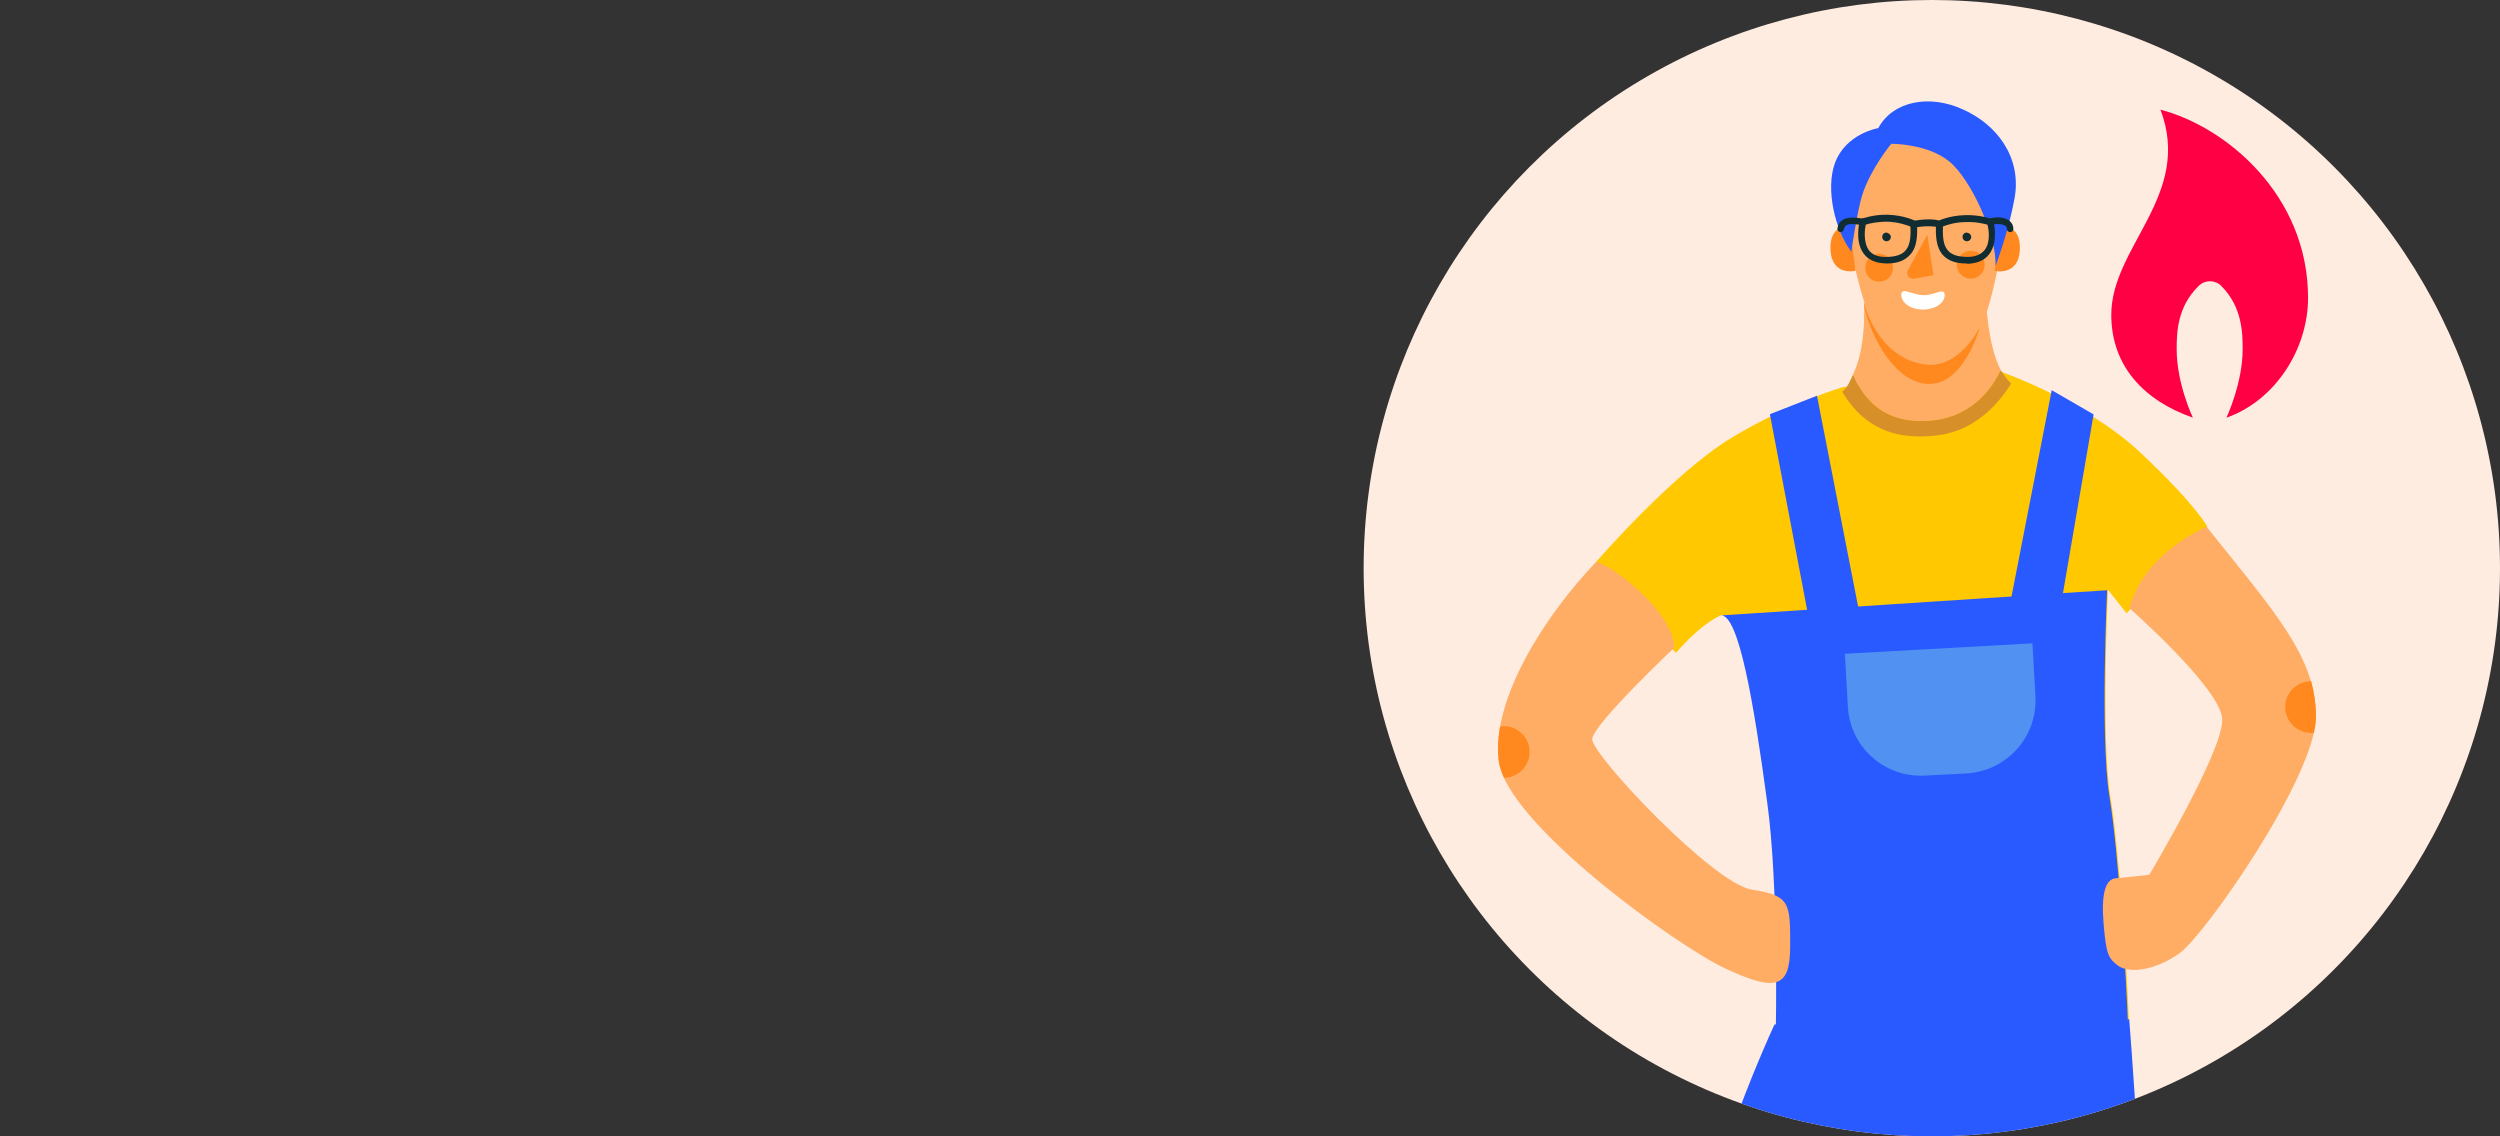
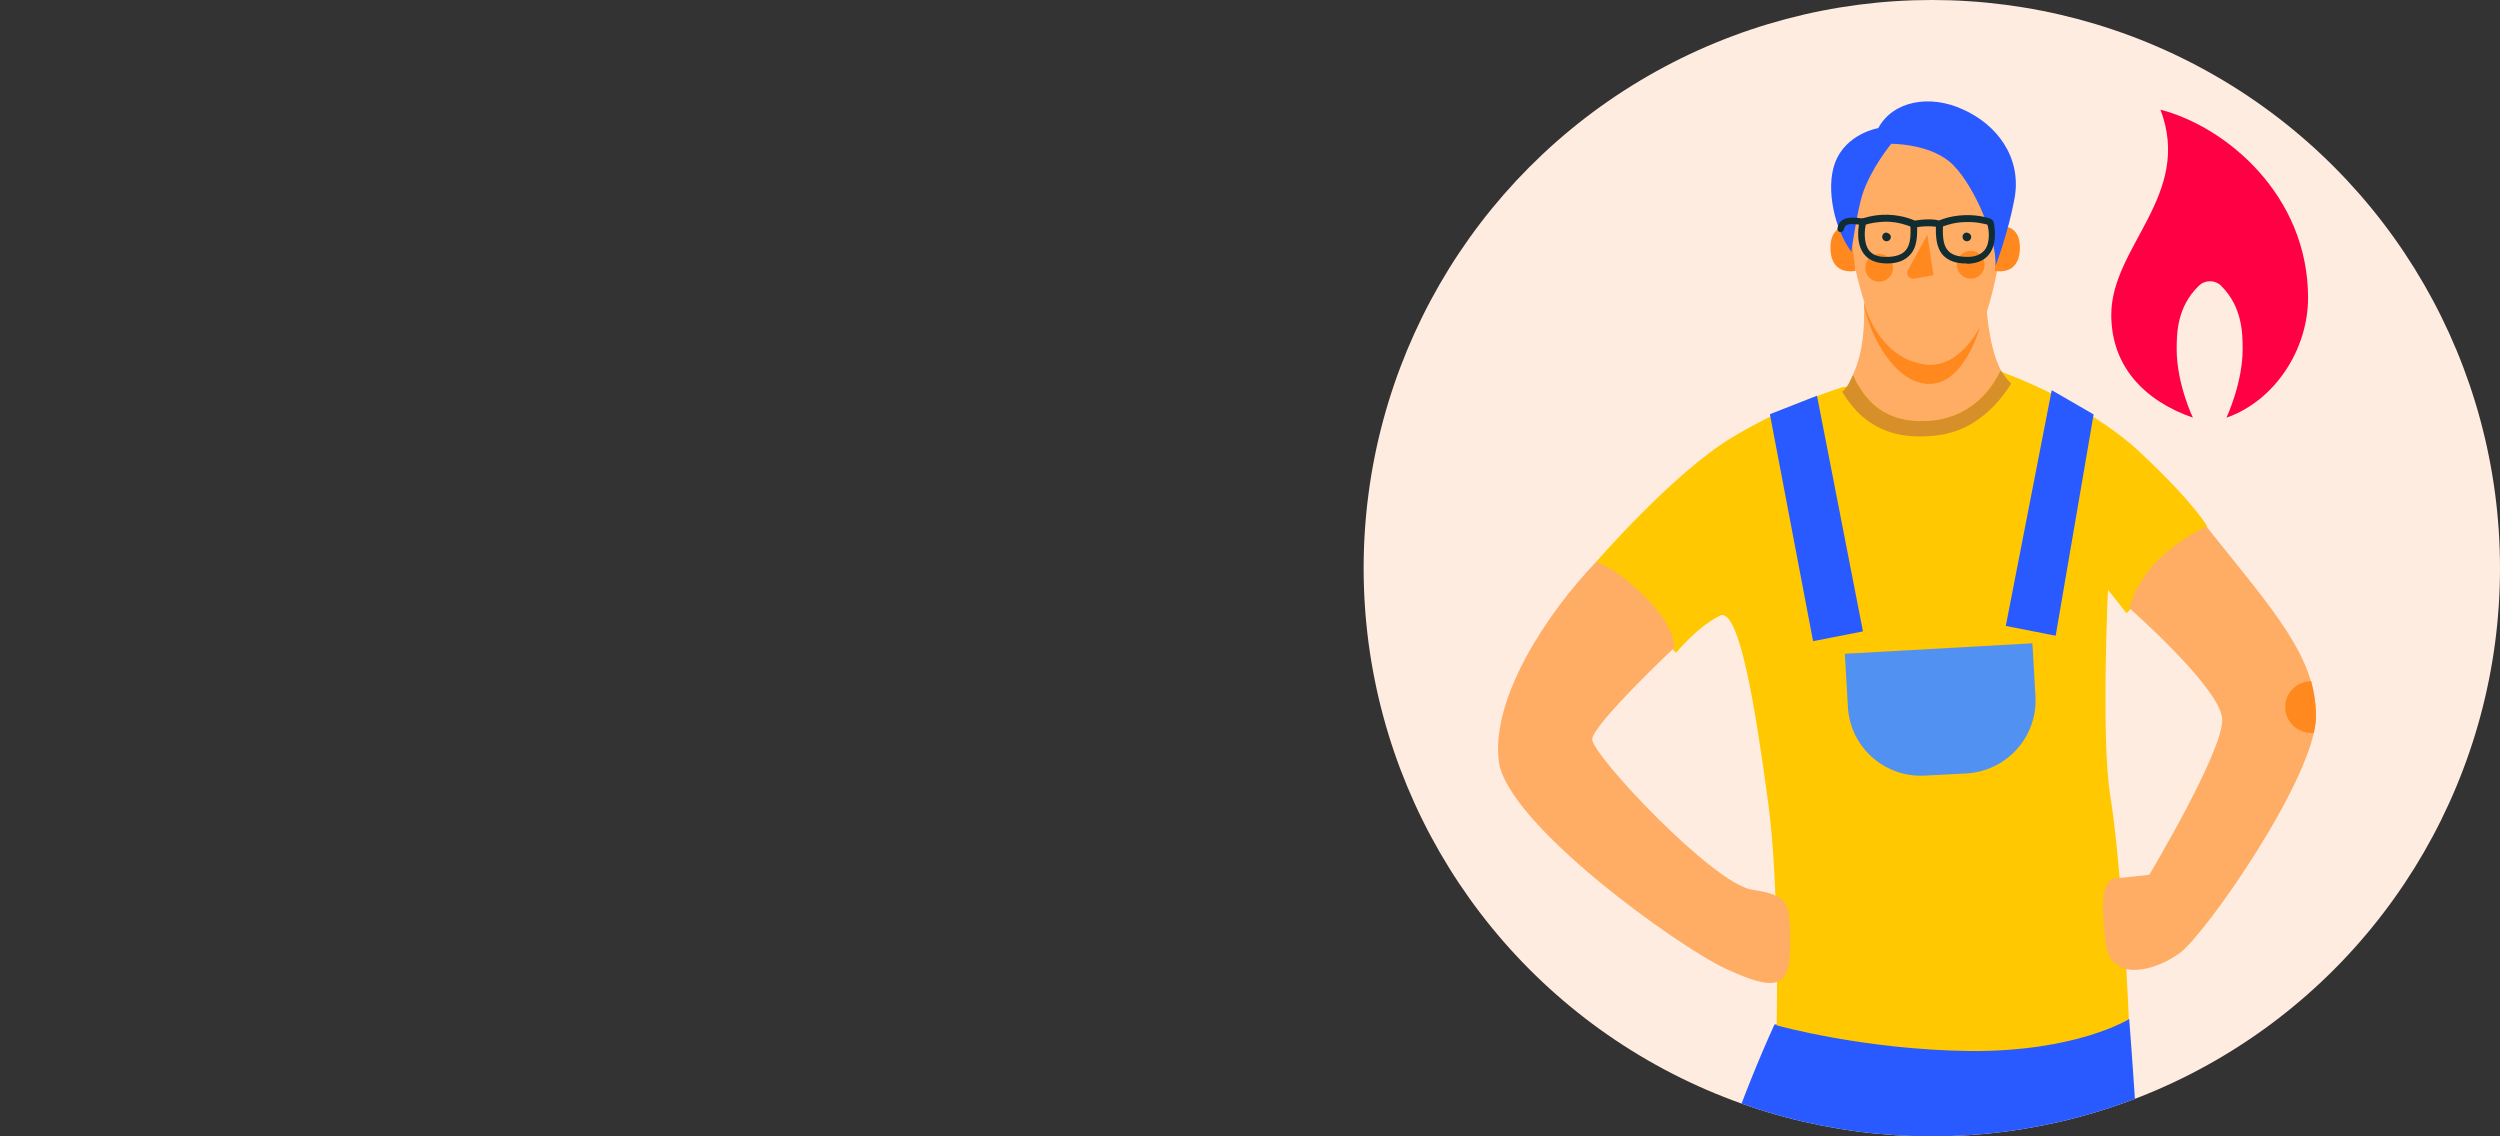
<svg xmlns="http://www.w3.org/2000/svg" xmlns:xlink="http://www.w3.org/1999/xlink" version="1.1" id="Calque_1" x="0px" y="0px" viewBox="0 0 583 265" style="enable-background:new 0 0 583 265;" xml:space="preserve">
  <rect x="0" y="0" width="583" height="265" fill="#333333" stroke="none" />
  <style type="text/css">
	.st0{fill:#FFECE1;}
	.st1{fill:#FF0044;}
	.st2{clip-path:url(#SVGID_00000085935770742182556560000007750343032065457330_);}
	.st3{fill:#FFC800;}
	.st4{fill:#FFAD64;}
	.st5{fill:#285AFF;}
	.st6{opacity:0.55;}
	.st7{opacity:0.55;fill:#F9F8DC;enable-background:new    ;}
	.st8{fill:#0039A9;}
	.st9{fill:#FF891F;}
	.st10{fill:#D78F29;}
	.st11{fill:#122D32;}
	.st12{fill:#FFFFFF;}
	.st13{fill:#5091F2;}
</style>
  <g>
    <circle class="st0" cx="450.5" cy="132.5" r="132.5" />
    <path class="st1" d="M507.6,81.46c0,8.05,3.78,15.94,3.78,15.94c-11.33-3.95-19.03-11.99-19.03-23.99   c0-15.94,19.03-27.94,11.47-47.83c15.25,3.95,34.42,19.89,34.42,43.88c0,11.99-7.7,23.99-19.03,27.94c0,0,3.78-8.05,3.78-15.94   c0-3.95-0.14-9.87-4.94-14.73c-1.45-1.52-3.92-1.52-5.37,0C507.74,71.59,507.6,77.52,507.6,81.46z" />
    <g>
      <g>
        <defs>
          <circle id="SVGID_1_" cx="450.5" cy="132.5" r="132.5" />
        </defs>
        <clipPath id="SVGID_00000156590121229612862530000002632775599605937808_">
          <use xlink:href="#SVGID_1_" style="overflow:visible;" />
        </clipPath>
        <g style="clip-path:url(#SVGID_00000156590121229612862530000002632775599605937808_);">
          <path class="st3" d="M394.27,458.08c-3.95,3.75-19.44,16.13-19.54,17.86c-0.1,1.73,1.92,3.86,2.63,3.86s12.25-3.55,20.25-7.61      c6.18-3.15,16.2-7.41,20.35-9.03c1.11-0.41,1.82-1.62,1.62-2.74l-1.11-6.9L394.27,458.08z" />
          <path class="st3" d="M475.58,452l-0.71,5.78c-0.1,0.71,0.2,1.42,0.81,1.83c1.62,1.12,4.96,3.55,7.7,5.68      c3.85,2.94,18.83,16.64,22.28,13.19c3.54-3.65,1.01-4.87,0.51-7.41c-0.4-2.44-9.62-20.4-9.62-20.4l-8.3-5.78L475.58,452z" />
          <path class="st4" d="M396.91,445.4c0,0,1.62,4.97,0.61,7.2c-1.01,2.23-4.05,5.89-4.05,5.89s5.27,1.32,8.4,4.87      c0,0,8.91-2.94,10.94-5.78c2.03-2.94,5.57-4.16,5.57-4.16l-2.23-11.77L396.91,445.4z" />
          <path class="st4" d="M477.1,436.17c0,0-0.1,4.77-0.1,7.81c0,2.23-1.42,7.92-1.42,7.92s5.16,5.58,7.8,4.57      c2.63-1.01,4.56-4.46,7.49-5.38c4.56-1.32,6.08,0.3,6.08,0.3s-2.33-4.77-2.73-9.13c-0.4-4.36,0.81-8.32,0.81-8.32L477.1,436.17z      " />
          <path class="st5" d="M413.81,238.91c-13.77,30.04-31.9,87.36-31.39,116.59c0.51,29.22,9.32,91.02,9.32,91.02      s5.27,1.93,13.57,1.52c9.11-0.41,14.68-5.17,14.68-5.17s-6.28-63.62-2.43-91.73s30.78-84.32,36.35-84.32s12.66,68.9,13.77,95.38      s2.63,74.07,2.63,74.07s5.97,4.77,16.91,3.15c12.66-1.93,12.86-6.29,12.86-6.29s2.23-60.98,1.11-106.24s-4.66-89.29-4.66-89.29      L413.81,238.91z" />
          <g class="st6">
            <path class="st7" d="M391.74,446.52c0,0,5.27,1.93,13.57,1.52c9.11-0.41,14.68-5.17,14.68-5.17s-0.3-2.74-0.61-7.31       c-3.14,1.42-8.61,3.65-13.37,4.16c-6.28,0.71-10.13-0.1-15.39-1.62C391.34,443.37,391.74,446.52,391.74,446.52z" />
            <path class="st7" d="M470.42,436.27c0,0,5.97,4.77,16.91,3.14c12.66-1.93,12.86-6.29,12.86-6.29s0.1-2.33,0.2-6.49       c-3.04,2.13-8.1,5.07-14.28,5.58c-6.89,0.61-12.86-1.42-15.9-2.84C470.32,433.63,470.42,436.27,470.42,436.27z" />
          </g>
          <path class="st8" d="M487.43,364.12h-4.96c-2.84,0-5.06-2.23-5.06-5.07v-15.22c0-2.84,2.23-5.07,5.06-5.07h4.96      c2.84,0,5.06,2.23,5.06,5.07v15.22C492.49,361.89,490.16,364.12,487.43,364.12z" />
          <path class="st8" d="M382.63,360.47c0.61,0.2,1.22,0.41,1.92,0.41h4.96c2.84,0,5.06-2.23,5.06-5.07v-15.23      c0-2.84-2.23-5.07-5.06-5.07h-4.96c-0.1,0-0.2,0-0.4,0c-1.22,7.51-1.82,14.31-1.72,20.09      C382.42,357.12,382.53,358.74,382.63,360.47z" />
          <path class="st8" d="M417.97,463.16c1.11-0.41,1.82-1.62,1.62-2.74l-0.1-0.51c-2.63,1.32-8,3.86-12.56,5.58      c-6.08,2.33-19.85,9.13-31.79,11.87c0.61,1.32,1.82,2.44,2.33,2.44c0.71,0,12.25-3.55,20.25-7.61      C403.79,469.04,413.82,464.78,417.97,463.16z" />
          <path class="st8" d="M506.06,477.46c-4.76,0.41-10.13-4.77-14.28-8.93c-3.85-3.86-11.85-9.54-16.71-12.68l-0.2,1.93      c-0.1,0.71,0.2,1.42,0.81,1.83c1.62,1.12,4.96,3.55,7.7,5.68c3.85,2.94,18.83,16.64,22.28,13.19c0.41-0.41,0.61-0.71,0.91-1.02      C506.46,477.36,506.26,477.36,506.06,477.46z" />
          <path class="st3" d="M372.2,131.05c0,0,18.02-20.8,31.69-29.02s25.92-11.77,25.92-11.77l36.86-3.55c0,0,19.64,6.8,32.5,18.87      s15.59,17.25,15.59,17.25l-18.83,20.19l-4.35-5.48c0,0-1.62,34.4,0.51,47.89c2.23,13.39,4.05,43.43,4.35,52.26      c0,0-12.25,7.61-37.06,7.41c-24.81-0.3-45.06-5.99-45.06-5.99s0.71-32.67-2.03-52.26c-3.04-22.53-6.58-43.84-10.83-43.43      c-5.16,2.23-10.63,8.83-10.63,8.83L372.2,131.05z" />
-           <path class="st5" d="M491.38,137.64c0,0-1.62,34.4,0.51,47.89c2.23,13.39,4.05,44.34,4.35,53.17c0,0-12.25,7.61-37.06,7.41      c-24.81-0.3-45.06-5.99-45.06-5.99s0.71-33.59-2.03-53.17c-3.04-22.53-6.58-43.84-10.83-43.43L491.38,137.64z" />
          <path class="st4" d="M372.2,131.05c-11.75,12.28-24.5,31.96-22.68,46.47c1.82,14.51,41.72,43.23,52.96,48.4      c11.24,5.18,14.99,4.87,14.99-5.17c0-10.15,0.1-11.87-8.91-13.29c-9.01-1.32-37.46-31.56-37.26-35.11      c0.3-3.55,19.14-21.31,19.14-21.31s0.4-4.87-6.99-12.07C376.15,131.86,372.2,131.05,372.2,131.05z" />
-           <path class="st9" d="M349.52,177.52c0.2,1.22,0.61,2.54,1.22,3.86c2.84,0,5.37-2.13,5.87-4.97c0.61-3.25-1.62-6.39-4.86-7      c-0.61-0.1-1.32-0.1-1.92,0C349.32,172.14,349.21,174.88,349.52,177.52z" />
          <path class="st4" d="M466.57,86.3c-1.72,3.75-6.28,10.76-15.9,11.77c-11.24,1.12-16.1-4.97-18.53-10.76      c2.43-5.17,2.73-11.87,2.53-16.64l28.45-0.41C463.23,70.17,463.43,80.21,466.57,86.3z" />
          <path class="st10" d="M451.79,101.52c8.61-1.01,14.18-7.2,17.21-12.07c-0.2-0.1-1.62-1.73-2.43-3.15      c-1.72,3.75-6.28,10.76-15.9,11.77c-11.24,1.12-16.1-4.97-18.53-10.76c-0.81,1.72-1.11,2.74-2.53,4.06      C433.46,97.77,439.64,103.04,451.79,101.52z" />
          <path class="st4" d="M442.27,32.83c9.92-4.26,24.5,2.23,24.91,15.63c0.4,13.29-5.67,33.89-10.33,37.14      c-4.66,3.25-11.14,2.74-14.68-0.61c-3.54-3.25-7.9-13.09-10.33-26.38C429.41,45.31,434.47,36.17,442.27,32.83z" />
          <path class="st9" d="M449.46,54.74l1.42,9.44l-4.46,0.81c-1.11,0.2-2.03-0.91-1.52-1.93L449.46,54.74z" />
          <path class="st11" d="M440.95,55.25c0,0.51-0.4,1.01-1.01,1.01c-0.51,0-1.01-0.41-1.01-1.01c0-0.61,0.41-1.01,1.01-1.01      C440.45,54.34,440.95,54.74,440.95,55.25z" />
          <path class="st11" d="M459.69,55.25c0,0.51-0.41,1.01-1.01,1.01c-0.51,0-1.01-0.41-1.01-1.01c0-0.61,0.41-1.01,1.01-1.01      C459.28,54.34,459.69,54.74,459.69,55.25z" />
          <path class="st9" d="M466.57,52.81c0,0,4.76-0.71,4.46,5.48c-0.3,6.19-5.87,4.87-5.87,4.87L466.57,52.81z" />
          <path class="st9" d="M431.33,52.81c0,0-4.76-0.71-4.46,5.48c0.3,6.19,5.87,4.87,5.87,4.87L431.33,52.81z" />
-           <path class="st12" d="M443.38,68.74c0,1.93,2.23,3.45,5.06,3.45c2.84,0,5.06-1.52,5.06-3.35c0-1.93-2.13,0-4.96,0      C445.81,68.74,443.38,66.82,443.38,68.74z" />
          <path class="st9" d="M438.22,65.7c1.79,0,3.24-1.45,3.24-3.25s-1.45-3.25-3.24-3.25c-1.79,0-3.24,1.45-3.24,3.25      S436.43,65.7,438.22,65.7z" />
          <path class="st9" d="M459.58,64.99c1.79,0,3.24-1.45,3.24-3.25s-1.45-3.25-3.24-3.25c-1.79,0-3.24,1.45-3.24,3.25      S457.79,64.99,459.58,64.99z" />
          <path class="st5" d="M438.01,29.88c0,0-7.59,1.22-10.13,8.22c-2.13,5.89-0.1,15.32,3.85,20.6c0,0,1.32-9.23,2.53-13.19      c2.03-6.29,6.78-11.97,6.78-11.97s8.3-0.1,13.47,4.06c5.16,4.16,11.24,17.66,10.83,24.45c0,0,3.04-7.91,4.46-15.83      c1.72-9.64-4.25-17.25-12.05-20.7C450.06,21.97,441.45,23.49,438.01,29.88z" />
          <path class="st11" d="M458.47,61.44c-2.33,0-4.05-0.61-5.27-1.83c-1.82-1.93-1.82-4.87-1.72-7.41c0-0.3,0.2-0.51,0.4-0.61      c0.1-0.1,2.63-1.32,6.38-1.42c3.44-0.1,5.97,0.81,6.08,0.91c0.2,0.1,0.4,0.3,0.51,0.51c0.1,0.2,1.22,4.67-0.91,7.61      c-1.11,1.52-2.84,2.23-5.16,2.33C458.77,61.44,458.67,61.44,458.47,61.44z M453.1,52.81c-0.1,2.64,0.1,4.57,1.32,5.78      c0.91,0.91,2.33,1.32,4.46,1.32c1.82,0,3.14-0.61,3.95-1.62c1.42-1.83,0.91-4.77,0.71-5.89c-0.81-0.2-2.73-0.71-5.06-0.61      C455.84,51.8,453.91,52.51,453.1,52.81z" />
          <path class="st11" d="M440.04,61.44c-0.1,0-0.2,0-0.3,0c-2.33-0.1-4.05-0.81-5.16-2.33c-2.13-2.94-0.91-7.41-0.91-7.61      c0.1-0.2,0.2-0.41,0.51-0.51c0.1,0,2.63-1.01,6.08-0.91c3.65,0.1,6.18,1.32,6.38,1.42s0.41,0.41,0.41,0.61      c0.1,2.64,0.1,5.58-1.72,7.41C444.09,60.83,442.37,61.44,440.04,61.44z M435.08,52.41c-0.2,1.01-0.61,3.96,0.71,5.89      c0.81,1.12,2.13,1.62,3.95,1.62c2.03,0,3.54-0.41,4.46-1.32c1.22-1.22,1.42-3.15,1.32-5.78c-0.81-0.3-2.73-1.01-5.27-1.12      C437.81,51.7,435.79,52.1,435.08,52.41z" />
          <path class="st11" d="M446.12,53.12c-0.3,0-0.71-0.2-0.71-0.61c-0.1-0.41,0.1-0.81,0.51-0.91c1.92-0.51,5.67-0.71,6.89,0.1      c0.4,0.2,0.4,0.71,0.2,1.12c-0.2,0.41-0.71,0.41-1.11,0.2c-0.51-0.3-3.44-0.41-5.57,0.1C446.32,53.02,446.22,53.12,446.12,53.12      z" />
-           <path class="st11" d="M468.8,54.13c-0.51,0-0.81-0.41-0.81-0.81c0-0.3-0.1-0.41-0.3-0.61c-0.61-0.51-2.13-0.61-3.34-0.2      c-0.4,0.1-0.81-0.1-1.01-0.51c-0.1-0.41,0.1-0.81,0.51-1.01c1.42-0.41,3.54-0.51,4.76,0.51c0.61,0.51,0.91,1.12,0.91,1.93      C469.51,53.83,469.2,54.13,468.8,54.13z" />
          <path class="st11" d="M429.21,54.13h-0.1c-0.41-0.1-0.71-0.51-0.61-0.91c0.51-3.04,3.85-2.54,6.08-2.23      c0.4,0.1,0.71,0.51,0.61,0.91c-0.1,0.41-0.51,0.71-0.91,0.61c-3.04-0.51-4.05-0.3-4.25,0.91      C429.92,53.83,429.61,54.13,429.21,54.13z" />
          <path class="st5" d="M478.46,90.99l-10.71,54.98l11.63,2.28l8.85-51.61L478.46,90.99z" />
          <path class="st5" d="M423.72,92.28l-10.98,4.31l10.07,52.93l11.63-2.28L423.72,92.28z" />
          <path class="st13" d="M458.67,180.36l-9.82,0.51c-9.42,0.51-17.42-6.7-17.92-16.03l-0.71-12.38l43.74-2.44l0.71,12.38      C475.18,171.74,468.09,179.75,458.67,180.36z" />
          <path class="st4" d="M514.56,122.83c15.9,19.89,25.52,30.34,25.52,44.24c0,13.9-25.82,50.94-31.79,55.2      c-5.97,4.26-12.05,4.77-14.48,2.84c-2.13-1.72-2.63-2.43-3.24-9.54c-0.61-7.2,0.41-10.55,2.84-10.76c2.43-0.2,7.8-0.81,7.8-0.81      s17.42-29.12,17.01-36.33c-0.4-7.2-21.67-25.87-21.67-25.87s1.42-6.19,6.99-11.47C509,125.06,514.56,122.83,514.56,122.83z" />
          <path class="st9" d="M538.97,158.85c-2.83,0-5.47,2.03-5.97,4.97c-0.61,3.25,1.62,6.39,4.86,7c0.61,0.1,1.21,0.1,1.72,0.1      c0.3-1.42,0.51-2.74,0.51-3.86C540.08,164.23,539.68,161.59,538.97,158.85z" />
          <path class="st9" d="M449.44,89.53c8.59,0.54,12.35-13.42,12.35-13.42s-4.83,10.2-13.15,8.86      c-10.98-1.77-13.97-14.29-13.97-14.29C435.22,75.84,440.85,88.99,449.44,89.53z" />
        </g>
      </g>
    </g>
  </g>
</svg>